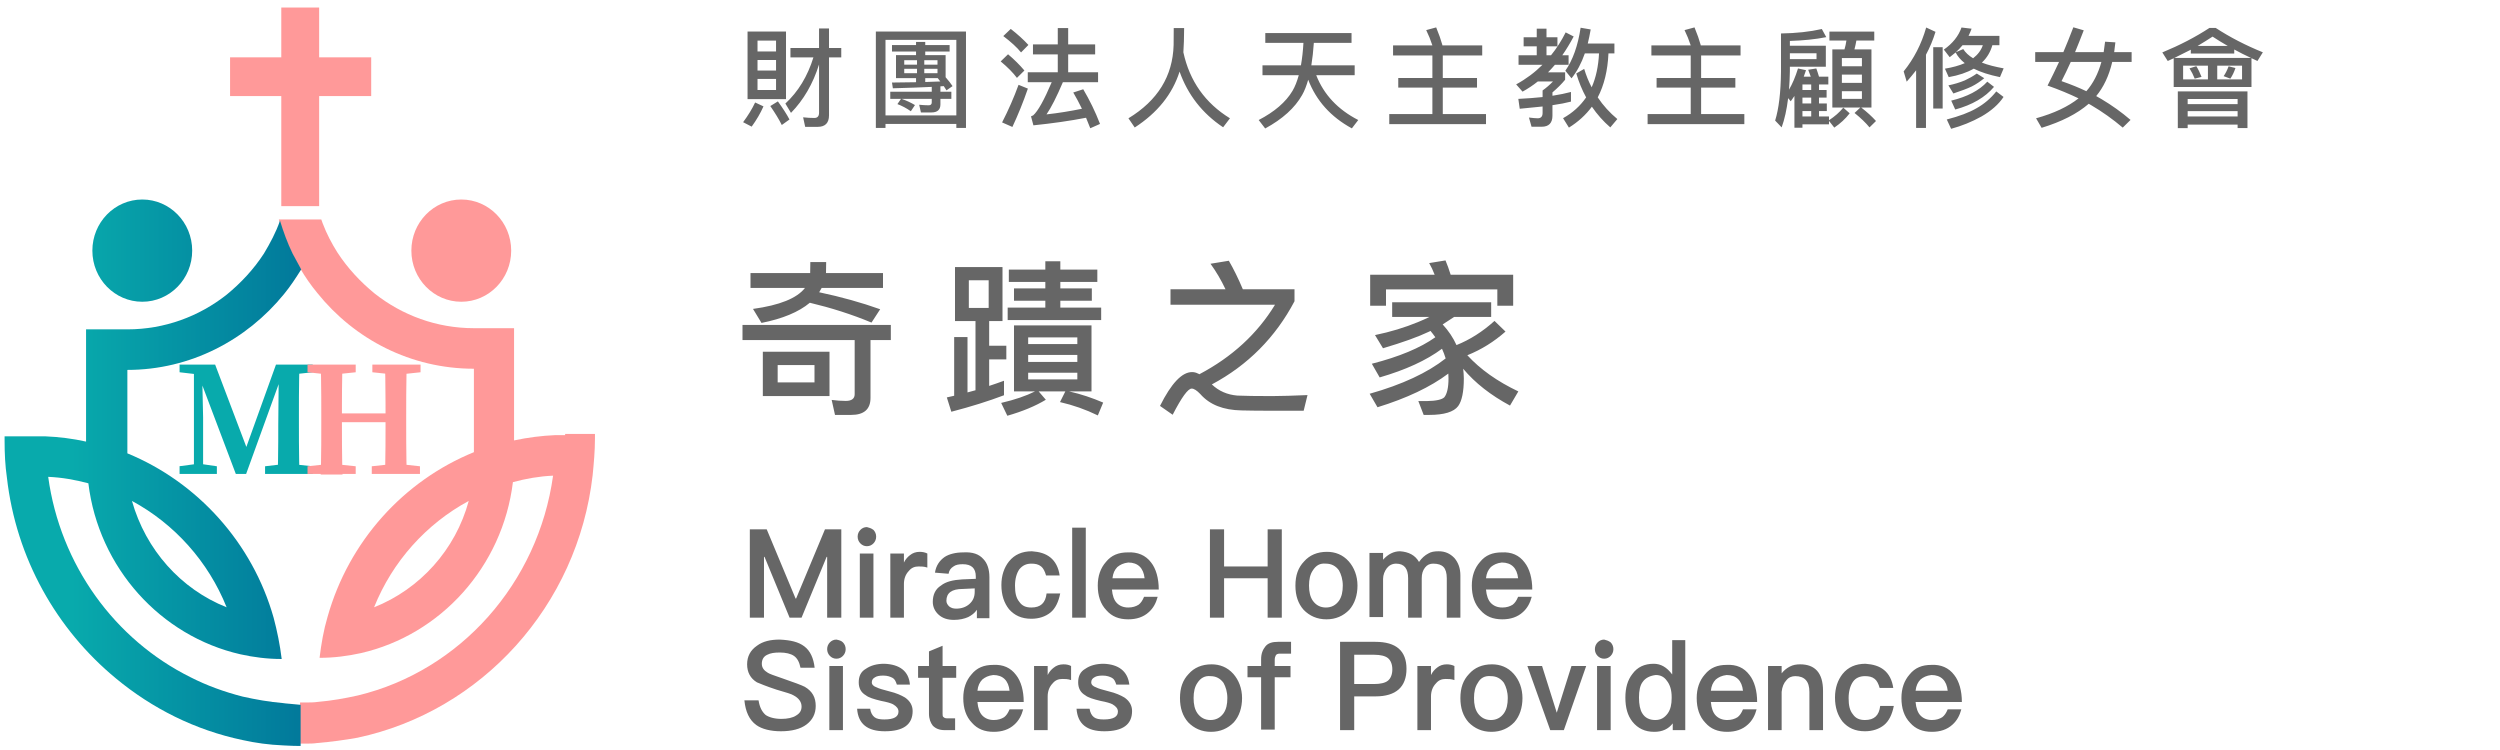
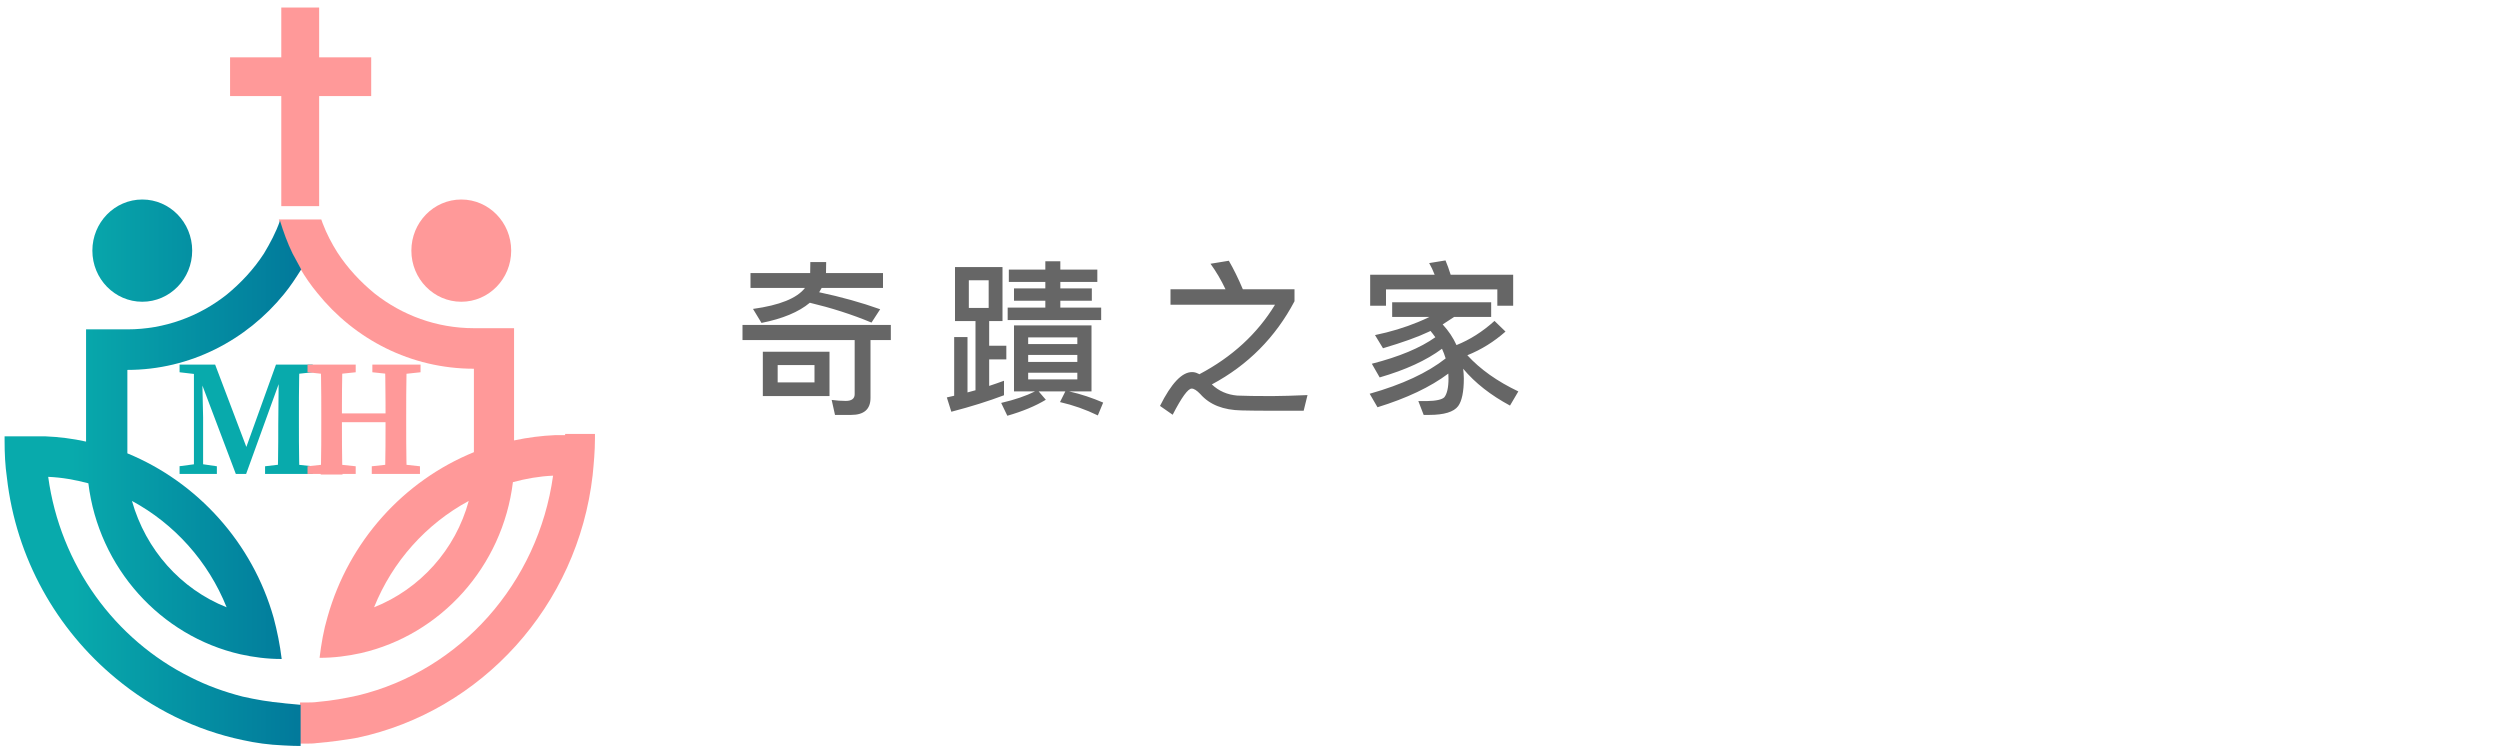
<svg xmlns="http://www.w3.org/2000/svg" version="1.1" width="300px" height="90px" viewBox="0 0 300.0 90.0">
  <defs>
    <clipPath id="i0">
      <path d="M150.381,7.696 L151.252,8.359 C150.667,9.243 149.783,10.023 148.613,10.699 C147.443,11.349 146.221,11.843 144.96,12.181 L144.44,11.063 C145.935,10.673 147.131,10.231 148.015,9.711 C148.925,9.204 149.718,8.528 150.381,7.696 Z M73.011,0.689 L73.011,1.872 L68.487,1.872 C68.422,2.86 68.318,3.757 68.188,4.563 L73.388,4.563 L73.388,5.746 L68.773,5.746 C69.683,8.073 71.36,9.867 73.817,11.128 L73.05,12.129 C70.515,10.751 68.773,8.801 67.811,6.292 C67.603,7.02 67.369,7.631 67.083,8.125 C66.212,9.672 64.73,11.011 62.65,12.142 L61.87,11.128 C63.768,10.14 65.12,8.983 65.926,7.631 C66.225,7.124 66.472,6.5 66.68,5.746 L62.325,5.746 L62.325,4.563 L66.94,4.563 C67.083,3.744 67.187,2.847 67.239,1.872 L62.663,1.872 L62.663,0.689 L73.011,0.689 Z M39.008,0.091 L39.008,2.054 L42.245,2.054 L42.245,3.25 L39.008,3.25 L39.008,5.395 L42.596,5.395 L42.596,6.591 L38.371,6.591 C37.63,8.333 36.98,9.62 36.408,10.452 C37.838,10.296 39.255,10.062 40.659,9.776 C40.321,9.074 39.97,8.424 39.619,7.826 L40.815,7.436 C41.582,8.736 42.258,10.114 42.83,11.596 L41.66,12.116 C41.491,11.674 41.322,11.245 41.153,10.855 C39.216,11.232 37.11,11.531 34.835,11.765 L34.549,10.686 C34.653,10.647 34.744,10.608 34.809,10.569 C35.381,10.062 36.122,8.736 37.032,6.591 L34.159,6.591 L34.159,5.395 L37.76,5.395 L37.76,3.25 L34.783,3.25 L34.783,2.054 L37.76,2.054 L37.76,0.091 L39.008,0.091 Z M180.523,7.696 L180.523,12.09 L179.34,12.09 L179.34,11.674 L173.347,11.674 L173.347,12.103 L172.164,12.103 L172.164,7.696 L180.523,7.696 Z M26.745,0.507 L26.745,12.077 L25.588,12.077 L25.588,11.596 L17.086,11.596 L17.086,12.077 L15.929,12.077 L15.929,0.507 L26.745,0.507 Z M141.97,0.026 L143.088,0.546 C142.789,1.508 142.412,2.431 141.944,3.289 L141.944,12.077 L140.761,12.077 L140.761,5.161 C140.397,5.629 140.02,6.084 139.63,6.526 L139.266,5.291 C140.488,3.783 141.398,2.028 141.97,0.026 Z M159.628,0 L160.876,0.364 C160.512,1.3 160.174,2.171 159.836,2.977 L163.268,2.977 C163.333,2.561 163.385,2.145 163.437,1.729 L164.672,1.807 C164.633,2.21 164.581,2.6 164.529,2.977 L166.622,2.977 L166.622,4.16 L164.295,4.16 C163.905,5.824 163.255,7.189 162.371,8.255 C162.592,8.372 162.8,8.489 163.008,8.619 C164.23,9.347 165.4,10.179 166.492,11.115 L165.556,12.038 C164.36,11.024 163.099,10.127 161.747,9.334 C161.643,9.282 161.552,9.23 161.474,9.178 C160.096,10.374 158.211,11.336 155.819,12.064 L155.156,10.92 C157.314,10.322 159.004,9.516 160.252,8.528 C159.173,8.008 157.938,7.488 156.534,6.994 C157.015,6.058 157.47,5.109 157.912,4.16 L155.052,4.16 L155.052,2.977 L158.432,2.977 C158.848,1.989 159.251,1.001 159.628,0 Z M129.447,0.208 L129.98,1.183 C128.68,1.443 127.224,1.586 125.612,1.638 L125.612,2.21 L129.928,2.21 L129.928,4.732 L125.612,4.732 L125.612,5.317 C125.599,6.097 125.56,6.812 125.508,7.488 C125.911,6.799 126.275,5.954 126.587,4.94 L127.549,5.148 C127.458,5.421 127.367,5.681 127.276,5.928 L128.121,5.928 C128.017,5.629 127.913,5.356 127.809,5.096 L128.784,4.94 C128.888,5.239 129.005,5.564 129.109,5.928 L130.227,5.928 L130.227,6.864 L129.109,6.864 L129.109,7.527 L130.019,7.527 L130.019,8.437 L129.109,8.437 L129.109,9.139 L130.045,9.139 L130.045,10.049 L129.109,10.049 L129.109,10.699 L130.305,10.699 L130.305,11.154 C130.981,10.712 131.553,10.218 132.021,9.646 L132.788,10.322 C132.294,10.972 131.67,11.544 130.942,12.038 L130.305,11.232 L130.305,11.648 L127.12,11.648 L127.12,12.051 L126.158,12.051 L126.158,8.242 C126.002,8.476 125.859,8.684 125.716,8.879 L125.404,8.502 C125.235,9.88 124.975,11.05 124.624,12.012 L123.844,11.193 C124.286,9.776 124.52,7.813 124.546,5.317 L124.546,0.741 C126.379,0.715 128.017,0.533 129.447,0.208 Z M100.501,0.052 L101.71,0.26 C101.606,0.858 101.489,1.417 101.359,1.95 L104.557,1.95 L104.557,3.133 L103.842,3.133 C103.751,5.187 103.322,6.955 102.555,8.411 C103.205,9.386 103.998,10.257 104.908,11.011 L104.063,12.012 C103.205,11.271 102.477,10.439 101.853,9.529 C101.112,10.53 100.189,11.362 99.097,12.038 L98.395,10.907 C99.539,10.27 100.462,9.438 101.164,8.411 C100.67,7.514 100.28,6.552 99.981,5.538 L100.93,4.992 C101.164,5.772 101.463,6.513 101.827,7.202 C102.347,6.032 102.633,4.667 102.711,3.133 L101.008,3.133 C100.592,4.329 100.059,5.317 99.409,6.123 L98.668,5.213 C99.565,3.926 100.176,2.21 100.501,0.052 Z M52.922,0.091 C52.922,1.235 52.883,2.197 52.831,3.003 C53.585,6.461 55.457,9.1 58.421,10.92 L57.602,11.999 C55.106,10.335 53.364,8.099 52.376,5.317 C51.518,8.021 49.724,10.257 46.994,12.025 L46.24,10.92 C49.75,8.788 51.557,5.863 51.661,2.132 C51.661,1.261 51.674,0.585 51.674,0.091 Z M135.739,0.52 L135.739,1.586 L133.594,1.586 C133.529,1.95 133.451,2.314 133.36,2.652 L135.401,2.652 L135.401,9.633 L134.179,9.633 C134.868,10.166 135.453,10.699 135.947,11.245 L135.167,12.012 C134.725,11.466 134.127,10.894 133.373,10.283 L134.062,9.633 L130.708,9.633 L130.708,2.652 L132.164,2.652 C132.268,2.301 132.346,1.95 132.398,1.586 L130.357,1.586 L130.357,0.52 L135.739,0.52 Z M33.054,6.903 L34.172,7.358 C33.613,8.983 32.989,10.517 32.313,11.96 L31.078,11.414 C31.832,9.945 32.495,8.437 33.054,6.903 Z M10.309,0.143 L10.309,2.483 L11.778,2.483 L11.778,3.614 L10.309,3.614 L10.309,10.556 C10.309,11.479 9.854,11.947 8.957,11.947 L7.449,11.947 L7.202,10.803 C7.67,10.855 8.125,10.881 8.554,10.881 C8.918,10.881 9.113,10.673 9.113,10.257 L9.113,4.459 C8.385,6.786 7.254,8.723 5.746,10.27 L5.07,9.152 C6.617,7.722 7.735,5.876 8.437,3.614 L5.681,3.614 L5.681,2.483 L9.113,2.483 L9.113,0.143 L10.309,0.143 Z M96.406,0.169 L96.406,1.196 L97.719,1.196 L97.719,2.288 L96.406,2.288 L96.406,3.354 L96.952,3.354 C97.628,2.522 98.213,1.599 98.707,0.611 L99.669,1.105 C99.24,1.911 98.785,2.665 98.304,3.354 L99.058,3.354 L99.058,4.498 L97.42,4.498 C97.147,4.81 96.874,5.122 96.588,5.408 L98.642,5.408 L98.642,6.292 C98.226,6.799 97.719,7.306 97.121,7.813 L97.121,8.216 C97.966,8.086 98.707,7.93 99.344,7.761 L99.344,8.918 C98.759,9.074 98.018,9.217 97.121,9.347 L97.121,10.608 C97.121,11.492 96.679,11.934 95.821,11.934 L94.612,11.934 L94.3,10.829 C94.742,10.881 95.093,10.92 95.353,10.92 C95.743,10.92 95.938,10.699 95.938,10.283 L95.938,9.503 C95.106,9.594 94.196,9.685 93.195,9.776 L93.026,8.593 C94.092,8.541 95.067,8.463 95.938,8.372 L95.938,7.579 C96.38,7.267 96.796,6.903 97.186,6.5 L95.366,6.5 C94.781,6.968 94.17,7.371 93.533,7.722 L92.766,6.851 C93.962,6.201 95.015,5.408 95.925,4.498 L93.052,4.498 L93.052,3.354 L95.236,3.354 L95.236,2.288 L93.663,2.288 L93.663,1.196 L95.236,1.196 L95.236,0.169 L96.406,0.169 Z M1.443,9.022 L2.444,9.49 C2.08,10.322 1.599,11.128 1.027,11.921 L0,11.388 C0.598,10.582 1.079,9.802 1.443,9.022 Z M4.173,8.892 C4.771,9.724 5.239,10.439 5.564,11.063 L4.641,11.726 C4.303,11.037 3.835,10.283 3.263,9.451 Z M114.168,0.013 C114.493,0.793 114.74,1.508 114.922,2.158 L114.883,2.171 L119.693,2.171 L119.693,3.38 L114.961,3.38 L114.961,6.084 L119.069,6.084 L119.069,7.241 L114.961,7.241 L114.961,10.413 L120.148,10.413 L120.148,11.622 L108.539,11.622 L108.539,10.413 L113.713,10.413 L113.713,7.241 L109.618,7.241 L109.618,6.084 L113.713,6.084 L113.713,3.38 L108.994,3.38 L108.994,2.171 L113.713,2.171 C113.505,1.534 113.258,0.923 112.972,0.338 Z M83.168,0.013 C83.493,0.793 83.74,1.508 83.922,2.158 L83.883,2.171 L88.693,2.171 L88.693,3.38 L83.961,3.38 L83.961,6.084 L88.069,6.084 L88.069,7.241 L83.961,7.241 L83.961,10.413 L89.148,10.413 L89.148,11.622 L77.539,11.622 L77.539,10.413 L82.713,10.413 L82.713,7.241 L78.618,7.241 L78.618,6.084 L82.713,6.084 L82.713,3.38 L77.994,3.38 L77.994,2.171 L82.713,2.171 C82.505,1.534 82.258,0.923 81.972,0.338 Z M128.173,10.049 L127.12,10.049 L127.12,10.699 L128.173,10.699 L128.173,10.049 Z M179.34,10.062 L173.347,10.062 L173.347,10.699 L179.34,10.699 L179.34,10.062 Z M25.588,1.508 L17.086,1.508 L17.086,10.569 L25.588,10.569 L25.588,1.508 Z M21.857,1.755 L21.857,2.132 L24.782,2.132 L24.782,2.912 L21.857,2.912 L21.857,3.341 L24.301,3.341 L24.301,5.993 C24.639,6.383 24.925,6.734 25.133,7.059 L24.405,7.566 C24.301,7.397 24.197,7.228 24.08,7.059 L23.677,7.085 L23.677,7.735 L24.99,7.735 L24.99,8.593 L23.677,8.593 L23.677,9.256 C23.677,9.893 23.313,10.218 22.611,10.218 L21.337,10.218 L21.129,9.295 C21.532,9.334 21.909,9.36 22.273,9.36 C22.507,9.36 22.637,9.243 22.637,9.022 L22.637,8.593 L19.023,8.593 C19.621,8.801 20.154,9.048 20.622,9.334 L20.128,10.075 C19.608,9.711 19.075,9.425 18.516,9.217 L18.945,8.593 L17.658,8.593 L17.658,7.735 L22.637,7.735 L22.637,7.15 C21.402,7.215 19.842,7.267 17.97,7.319 L17.866,6.63 L20.752,6.591 L20.752,6.097 L18.347,6.097 L18.347,3.341 L20.752,3.341 L20.752,2.912 L17.866,2.912 L17.866,2.132 L20.752,2.132 L20.752,1.755 L21.857,1.755 Z M149.302,6.526 L150.108,7.15 C149.055,8.398 147.508,9.308 145.454,9.867 L144.973,8.801 C146.897,8.333 148.34,7.579 149.302,6.526 Z M143.946,2.392 L143.946,9.75 L142.815,9.75 L142.815,2.392 L143.946,2.392 Z M179.34,8.606 L173.347,8.606 L173.347,9.217 L179.34,9.217 L179.34,8.606 Z M128.173,8.437 L127.12,8.437 L127.12,9.139 L128.173,9.139 L128.173,8.437 Z M5.148,0.507 L5.148,8.619 L0.533,8.619 L0.533,0.507 L5.148,0.507 Z M134.257,7.67 L131.852,7.67 L131.852,8.593 L134.257,8.593 L134.257,7.67 Z M148.041,5.551 L148.938,6.11 C148.444,6.513 147.937,6.851 147.417,7.111 C146.897,7.358 146.169,7.631 145.233,7.943 L144.635,6.968 C145.337,6.825 145.987,6.63 146.611,6.37 C147.118,6.136 147.599,5.863 148.041,5.551 Z M162.995,4.16 L159.316,4.16 C158.939,4.992 158.575,5.759 158.211,6.461 C159.329,6.851 160.317,7.254 161.188,7.67 C162.007,6.734 162.605,5.564 162.995,4.16 Z M3.952,6.201 L1.729,6.201 L1.729,7.527 L3.952,7.527 L3.952,6.201 Z M128.173,6.864 L127.12,6.864 L127.12,7.527 L128.173,7.527 L128.173,6.864 Z M176.714,0.078 C178.404,1.183 180.289,2.158 182.369,3.003 L181.719,4.043 C181.472,3.926 181.238,3.809 181.004,3.705 L181.004,7.163 L171.67,7.163 L171.67,3.718 C171.436,3.822 171.189,3.926 170.955,4.043 L170.305,3.016 C172.385,2.158 174.27,1.183 175.96,0.078 Z M134.257,5.681 L131.852,5.681 L131.852,6.669 L134.257,6.669 L134.257,5.681 Z M23.352,6.097 L21.857,6.097 L21.857,6.565 C22.52,6.539 23.118,6.526 23.664,6.5 C23.56,6.37 23.456,6.227 23.352,6.097 Z M175.778,4.602 L172.801,4.602 L172.801,6.253 L175.778,6.253 L175.778,4.602 Z M179.873,4.602 L176.896,4.602 L176.896,6.253 L179.873,6.253 L179.873,4.602 Z M178.261,4.68 L179.08,4.888 C178.924,5.369 178.716,5.798 178.469,6.162 L177.663,5.863 C177.884,5.551 178.079,5.161 178.261,4.68 Z M174.387,4.667 C174.621,5.044 174.829,5.473 175.011,5.954 L174.192,6.162 C174.023,5.733 173.815,5.317 173.568,4.927 Z M31.793,3.237 C32.56,3.887 33.21,4.537 33.756,5.187 L32.859,6.071 C32.404,5.46 31.754,4.797 30.909,4.095 Z M146.208,0.026 L147.417,0.169 C147.313,0.468 147.183,0.754 147.053,1.027 L150.758,1.027 L150.758,2.145 L149.913,2.145 C149.679,2.964 149.263,3.666 148.652,4.238 C149.38,4.524 150.251,4.745 151.265,4.927 L150.823,5.98 C149.549,5.72 148.496,5.382 147.677,4.966 C146.858,5.434 145.857,5.772 144.674,5.98 L144.219,4.966 C145.155,4.81 145.948,4.589 146.598,4.303 C146.104,3.913 145.74,3.484 145.506,3.016 C145.272,3.211 145.025,3.406 144.791,3.588 L144.089,2.678 C145.129,1.95 145.844,1.066 146.208,0.026 Z M20.869,4.979 L19.335,4.979 L19.335,5.512 L20.869,5.512 L20.869,4.979 Z M23.326,4.979 L21.74,4.979 L21.74,5.512 L23.326,5.512 L23.326,4.979 Z M3.952,3.926 L1.729,3.926 L1.729,5.187 L3.952,5.187 L3.952,3.926 Z M134.257,3.692 L131.852,3.692 L131.852,4.68 L134.257,4.68 L134.257,3.692 Z M23.326,3.952 L21.74,3.952 L21.74,4.485 L23.326,4.485 L23.326,3.952 Z M20.869,3.952 L19.335,3.952 L19.335,4.485 L20.869,4.485 L20.869,3.952 Z M128.81,3.12 L125.612,3.12 L125.612,3.822 L128.81,3.822 L128.81,3.12 Z M148.769,2.145 L146.338,2.145 C146.091,2.444 145.818,2.73 145.532,2.99 L146.416,2.613 C146.676,3.029 147.079,3.406 147.599,3.718 C148.171,3.276 148.561,2.756 148.769,2.145 Z M178.937,2.665 L178.937,3.146 L173.724,3.146 L173.724,2.691 C173.1,3.016 172.437,3.341 171.748,3.679 L180.952,3.679 C180.224,3.341 179.548,3.003 178.937,2.665 Z M32.118,0.195 C32.95,0.845 33.652,1.482 34.237,2.119 L33.353,3.016 C32.859,2.405 32.144,1.755 31.221,1.053 Z M3.952,1.599 L1.729,1.599 L1.729,2.899 L3.952,2.899 L3.952,1.599 Z M176.337,1.118 C175.778,1.482 175.18,1.859 174.543,2.236 L178.157,2.236 C177.481,1.846 176.883,1.482 176.337,1.118 Z" />
    </clipPath>
    <clipPath id="i1">
      <path d="M41.88,7.8 L41.88,15.72 L39.2,15.72 C40.62,16.04 41.98,16.5 43.28,17.06 L42.64,18.6 C41.2,17.9 39.68,17.36 38.1,17 L38.74,15.72 L35.54,15.72 L36.4,16.72 C35.14,17.48 33.6,18.12 31.78,18.64 L31.04,17.1 C32.68,16.72 34.02,16.26 35.1,15.72 L32.58,15.72 L32.58,7.8 L41.88,7.8 Z M17.8,7.74 L17.8,9.56 L15.36,9.56 L15.36,16.5 C15.36,17.86 14.58,18.54 13.04,18.54 L11.1,18.54 L10.7,16.74 C11.3,16.82 11.86,16.86 12.4,16.86 C13.1,16.86 13.46,16.58 13.46,16.06 L13.46,9.56 L0,9.56 L0,7.74 L17.8,7.74 Z M89.84,5.02 L89.84,6.78 L85.4,6.78 C84.92,7.1 84.46,7.4 84.02,7.68 C84.72,8.44 85.28,9.28 85.68,10.16 C87.28,9.52 88.8,8.56 90.24,7.26 L91.56,8.54 C90.2,9.74 88.68,10.7 86.98,11.38 C88.54,13.08 90.58,14.52 93.1,15.72 L92.1,17.42 C89.8,16.18 87.92,14.72 86.48,13 C86.52,13.38 86.56,13.76 86.56,14.16 C86.56,15.78 86.32,16.88 85.88,17.48 C85.36,18.18 84.2,18.54 82.38,18.54 L81.74,18.54 L81.1,16.88 L82.12,16.88 C83.24,16.86 83.94,16.7 84.22,16.42 C84.54,16.02 84.72,15.28 84.72,14.16 C84.72,13.96 84.7,13.76 84.7,13.58 C82.54,15.2 79.7,16.54 76.2,17.62 L75.26,16 C79.16,14.9 82.2,13.48 84.38,11.76 C84.26,11.36 84.1,10.96 83.94,10.6 C82.06,12 79.56,13.14 76.46,14.04 L75.52,12.4 C78.8,11.56 81.34,10.5 83.14,9.22 C82.94,8.94 82.76,8.7 82.56,8.46 C82.48,8.5 82.42,8.52 82.36,8.56 C81.06,9.18 79.22,9.84 76.86,10.54 L75.9,8.96 C77.74,8.58 79.46,8.06 81.06,7.4 C81.54,7.2 82,7 82.44,6.78 L77.96,6.78 L77.96,5.02 L89.84,5.02 Z M58.36,0.04 C58.94,1.04 59.5,2.18 60.04,3.46 L66.24,3.46 L66.24,4.9 C63.96,9.22 60.66,12.56 56.32,14.88 C57.16,15.68 58.18,16.12 59.38,16.22 C60.32,16.26 61.66,16.28 63.4,16.28 L63.652,16.279 C64.687,16.274 66.065,16.234 67.8,16.16 L67.34,18.04 L63.351,18.04 C61.752,18.037 60.589,18.019 59.88,18 C57.7,17.96 56.06,17.32 54.94,16.04 C54.52,15.6 54.18,15.38 53.9,15.38 C53.46,15.38 52.7,16.42 51.62,18.52 L50.1,17.46 C51.46,14.74 52.74,13.4 53.94,13.4 C54.2,13.4 54.44,13.46 54.66,13.58 C54.72,13.6 54.78,13.62 54.82,13.66 C58.76,11.58 61.78,8.8 63.9,5.32 L51.36,5.32 L51.36,3.46 L57.96,3.46 C57.44,2.36 56.84,1.34 56.16,0.4 Z M31.2,0.8 L31.2,7.28 L29.6,7.28 L29.6,10.24 L31.66,10.24 L31.66,11.88 L29.6,11.88 L29.6,15.06 C30.22,14.86 30.82,14.64 31.38,14.44 L31.38,16.18 C29.54,16.88 27.44,17.54 25.06,18.16 L24.52,16.44 C24.82,16.36 25.12,16.3 25.4,16.24 L25.4,9.2 L27,9.2 L27,15.84 L27.96,15.58 L27.96,7.28 L25.5,7.28 L25.5,0.8 L31.2,0.8 Z M10.44,10.96 L10.44,16.28 L2.44,16.28 L2.44,10.96 L10.44,10.96 Z M8.64,12.56 L4.22,12.56 L4.22,14.64 L8.64,14.64 L8.64,12.56 Z M40.18,13.48 L34.28,13.48 L34.28,14.28 L40.18,14.28 L40.18,13.48 Z M40.18,11.34 L34.28,11.34 L34.28,12.18 L40.18,12.18 L40.18,11.34 Z M40.18,9.24 L34.28,9.24 L34.28,10.04 L40.18,10.04 L40.18,9.24 Z M10.04,0.2 C10.04,0.78 10.02,1.22 10.02,1.52 L16.86,1.52 L16.86,3.3 L9.5,3.3 C9.4,3.48 9.3,3.66 9.2,3.82 C11.84,4.38 14.28,5.06 16.52,5.86 L15.48,7.46 C13.08,6.46 10.6,5.68 8.08,5.08 C6.74,6.2 4.8,7 2.28,7.5 L1.26,5.82 C4.46,5.38 6.54,4.54 7.5,3.3 L0.96,3.3 L0.96,1.52 L8.12,1.52 C8.12,1.14 8.14,0.7 8.14,0.2 Z M38.14,0.1 L38.14,1.1 L42.58,1.1 L42.58,2.58 L38.14,2.58 L38.14,3.36 L41.92,3.36 L41.92,4.84 L38.14,4.84 L38.14,5.66 L43.04,5.66 L43.04,7.16 L31.82,7.16 L31.82,5.66 L36.34,5.66 L36.34,4.84 L32.58,4.84 L32.58,3.36 L36.34,3.36 L36.34,2.58 L31.96,2.58 L31.96,1.1 L36.34,1.1 L36.34,0.1 L38.14,0.1 Z M29.54,2.38 L27.16,2.38 L27.16,5.7 L29.54,5.7 L29.54,2.38 Z M84.36,0 C84.58,0.52 84.78,1.08 84.98,1.72 L92.48,1.72 L92.48,5.44 L90.58,5.44 L90.58,3.48 L77.22,3.48 L77.22,5.44 L75.32,5.44 L75.32,1.72 L83.06,1.72 C82.86,1.2 82.64,0.74 82.4,0.32 Z" />
    </clipPath>
    <clipPath id="i2">
      <path d="M89.71,16.47 C90.69,16.47 91.605,16.807 92.324,17.617 C92.977,18.36 93.369,19.372 93.369,20.52 C93.369,21.667 93.042,22.68 92.389,23.422 C91.67,24.165 90.755,24.57 89.645,24.57 C88.534,24.57 87.619,24.165 86.9,23.422 C86.247,22.68 85.92,21.735 85.92,20.52 C85.92,19.305 86.247,18.36 86.966,17.617 C87.619,16.875 88.534,16.47 89.71,16.47 Z M145.182,17.752 C145.771,18.495 146.097,19.642 146.097,20.992 L140.543,20.992 C140.609,21.735 140.805,22.275 141.131,22.612 C141.458,22.95 141.916,23.152 142.504,23.152 C143.026,23.152 143.418,23.017 143.745,22.815 C144.006,22.612 144.202,22.342 144.398,21.87 L146.032,21.87 C145.836,22.612 145.509,23.22 144.986,23.692 C144.333,24.3 143.484,24.57 142.504,24.57 C141.393,24.57 140.543,24.232 139.89,23.49 C139.171,22.747 138.845,21.735 138.845,20.52 C138.845,19.372 139.171,18.427 139.825,17.685 C140.478,16.875 141.327,16.537 142.438,16.537 C143.549,16.47 144.529,16.875 145.182,17.752 Z M120.615,17.752 C121.203,18.495 121.53,19.642 121.53,20.992 L115.976,20.992 C116.041,21.735 116.237,22.275 116.564,22.612 C116.891,22.95 117.348,23.152 117.936,23.152 C118.459,23.152 118.851,23.017 119.178,22.815 C119.439,22.612 119.635,22.342 119.831,21.87 L121.465,21.87 C121.269,22.612 120.942,23.22 120.419,23.692 C119.766,24.3 118.916,24.57 117.936,24.57 C116.825,24.57 115.976,24.232 115.323,23.49 C114.604,22.747 114.277,21.735 114.277,20.52 C114.277,19.372 114.604,18.427 115.257,17.685 C115.911,16.875 116.76,16.537 117.871,16.537 C119.047,16.47 119.962,16.875 120.615,17.752 Z M112.905,13.567 L112.905,24.367 L111.402,24.367 L111.402,23.557 C110.88,24.232 110.161,24.57 109.181,24.57 C108.07,24.57 107.221,24.165 106.567,23.355 C105.979,22.612 105.718,21.667 105.718,20.452 C105.718,19.305 105.979,18.36 106.567,17.617 C107.155,16.807 108.005,16.402 109.116,16.402 C109.965,16.402 110.684,16.807 111.337,17.685 L111.337,13.567 L112.905,13.567 Z M56.061,16.47 C57.041,16.47 57.955,16.807 58.674,17.617 C59.327,18.36 59.72,19.372 59.72,20.52 C59.72,21.667 59.393,22.68 58.739,23.422 C58.021,24.165 57.106,24.57 55.995,24.57 C54.884,24.57 53.97,24.165 53.251,23.422 C52.598,22.68 52.271,21.735 52.271,20.52 C52.271,19.305 52.598,18.36 53.316,17.617 C53.97,16.875 54.884,16.47 56.061,16.47 Z M32.604,17.752 C33.192,18.495 33.519,19.642 33.519,20.992 L27.965,20.992 C28.03,21.735 28.226,22.275 28.553,22.612 C28.88,22.95 29.337,23.152 29.925,23.152 C30.448,23.152 30.84,23.017 31.167,22.815 C31.428,22.612 31.624,22.342 31.82,21.87 L33.453,21.87 C33.257,22.612 32.931,23.22 32.408,23.692 C31.755,24.3 30.905,24.57 29.925,24.57 C28.814,24.57 27.965,24.232 27.312,23.49 C26.593,22.747 26.266,21.735 26.266,20.52 C26.266,19.372 26.593,18.427 27.246,17.685 C27.9,16.875 28.749,16.537 29.86,16.537 C31.036,16.47 31.951,16.875 32.604,17.752 Z M134.532,16.402 C135.447,16.47 136.166,16.672 136.754,17.145 C137.342,17.617 137.734,18.36 137.865,19.305 L136.231,19.305 C136.1,18.832 135.904,18.427 135.643,18.225 C135.316,17.955 134.924,17.887 134.467,17.887 C133.879,17.887 133.356,18.09 133.029,18.562 C132.703,19.035 132.507,19.71 132.507,20.52 C132.507,21.397 132.637,22.005 133.029,22.477 C133.356,22.95 133.814,23.152 134.467,23.152 C135.578,23.152 136.166,22.612 136.296,21.465 L137.93,21.465 C137.734,22.477 137.342,23.287 136.754,23.76 C136.166,24.232 135.382,24.502 134.467,24.502 C133.291,24.502 132.441,24.097 131.788,23.355 C131.2,22.612 130.873,21.667 130.873,20.452 C130.873,19.305 131.2,18.36 131.788,17.617 C132.441,16.807 133.356,16.402 134.532,16.402 Z M4.247,13.5 C5.554,13.567 6.469,13.77 7.187,14.31 C7.906,14.85 8.298,15.727 8.429,16.875 L6.73,16.875 C6.599,16.2 6.338,15.727 5.946,15.457 C5.554,15.187 4.966,15.052 4.247,15.052 C3.594,15.052 3.136,15.12 2.744,15.322 C2.287,15.525 2.091,15.93 2.091,16.402 C2.091,16.875 2.352,17.212 2.81,17.482 C3.006,17.617 3.594,17.82 4.574,18.157 C5.946,18.63 6.861,18.967 7.253,19.17 C8.167,19.71 8.559,20.452 8.559,21.465 C8.559,22.41 8.167,23.152 7.449,23.692 C6.73,24.232 5.684,24.502 4.378,24.502 C3.136,24.502 2.091,24.232 1.437,23.76 C0.588,23.152 0.131,22.14 0,20.79 L1.699,20.79 C1.829,21.6 2.091,22.14 2.548,22.545 C2.94,22.815 3.594,23.017 4.443,23.017 C5.162,23.017 5.815,22.882 6.207,22.612 C6.665,22.342 6.861,22.005 6.861,21.532 C6.861,20.992 6.534,20.52 5.88,20.182 C5.684,20.047 5.031,19.845 3.855,19.507 C2.614,19.102 1.829,18.765 1.503,18.63 C0.719,18.157 0.327,17.415 0.327,16.47 C0.327,15.525 0.719,14.782 1.503,14.242 C2.222,13.702 3.136,13.5 4.247,13.5 Z M16.792,16.402 C18.622,16.47 19.732,17.28 19.863,18.9 L18.295,18.9 C18.164,18.495 18.033,18.225 17.772,18.09 C17.511,17.955 17.184,17.82 16.661,17.82 C16.204,17.82 15.877,17.887 15.681,18.022 C15.42,18.157 15.289,18.36 15.289,18.63 C15.289,18.9 15.485,19.102 15.877,19.237 C16.139,19.372 16.596,19.507 17.38,19.71 C18.229,19.912 18.818,20.182 19.275,20.452 C19.863,20.857 20.19,21.397 20.19,22.072 C20.19,23.692 19.079,24.502 16.857,24.502 C14.767,24.502 13.656,23.625 13.525,21.802 L15.093,21.802 C15.159,22.275 15.355,22.612 15.616,22.815 C15.877,23.017 16.269,23.085 16.792,23.085 C17.968,23.085 18.491,22.747 18.491,22.14 C18.491,21.802 18.295,21.532 17.837,21.262 C17.576,21.127 17.119,20.992 16.4,20.857 C15.551,20.655 14.897,20.452 14.571,20.182 C13.982,19.845 13.721,19.305 13.721,18.63 C13.721,17.887 13.982,17.347 14.571,17.01 C15.159,16.605 15.877,16.402 16.792,16.402 Z M43.124,16.402 C44.888,16.47 45.998,17.28 46.194,18.9 L44.626,18.9 C44.496,18.495 44.365,18.225 44.104,18.09 C43.842,17.955 43.516,17.82 42.993,17.82 C42.535,17.82 42.209,17.887 42.013,18.022 C41.751,18.157 41.621,18.36 41.621,18.63 C41.621,18.9 41.817,19.102 42.209,19.237 C42.47,19.372 42.927,19.507 43.712,19.71 C44.561,19.912 45.149,20.182 45.606,20.452 C46.194,20.857 46.521,21.397 46.521,22.072 C46.521,23.692 45.41,24.502 43.189,24.502 C41.098,24.502 39.987,23.625 39.857,21.802 L41.425,21.802 C41.49,22.275 41.686,22.612 41.947,22.815 C42.209,23.017 42.601,23.085 43.124,23.085 C44.3,23.085 44.822,22.747 44.822,22.14 C44.822,21.802 44.626,21.532 44.169,21.262 C43.908,21.127 43.45,20.992 42.731,20.857 C41.882,20.655 41.229,20.452 40.902,20.182 C40.314,19.845 40.053,19.305 40.053,18.63 C40.053,17.887 40.314,17.347 40.902,17.01 C41.49,16.605 42.209,16.402 43.124,16.402 Z M126.692,16.47 C128.456,16.47 129.436,17.482 129.436,19.642 L129.436,24.367 L127.802,24.367 L127.802,19.777 C127.802,18.495 127.214,17.887 126.104,17.887 C125.712,17.887 125.32,18.022 125.058,18.36 C124.731,18.697 124.535,19.17 124.47,19.777 L124.47,24.367 L122.837,24.367 L122.837,16.672 L124.47,16.672 L124.47,17.55 C124.731,17.212 125.058,16.942 125.45,16.74 C125.842,16.537 126.234,16.47 126.692,16.47 Z M11.826,16.672 L11.826,24.367 L10.193,24.367 L10.193,16.672 L11.826,16.672 Z M103.954,16.672 L103.954,24.367 L102.32,24.367 L102.32,16.672 L103.954,16.672 Z M95.721,16.672 L97.485,22.275 L99.249,16.672 L101.014,16.672 L98.335,24.367 L96.701,24.367 L93.957,16.672 L95.721,16.672 Z M84.287,16.47 C84.614,16.47 84.94,16.537 85.202,16.672 L85.202,18.36 C84.81,18.225 84.483,18.225 84.156,18.225 C83.699,18.225 83.307,18.36 82.98,18.765 C82.588,19.17 82.392,19.71 82.392,20.317 L82.392,24.367 L80.759,24.367 L80.759,16.672 L82.392,16.672 L82.392,17.752 C82.588,17.347 82.849,17.077 83.111,16.875 C83.437,16.605 83.829,16.47 84.287,16.47 Z M75.727,13.77 C78.21,13.77 79.452,14.85 79.452,17.01 C79.452,19.17 78.21,20.317 75.727,20.317 L73.179,20.317 L73.179,24.367 L71.48,24.367 L71.48,13.77 L75.727,13.77 Z M38.288,16.47 C38.68,16.47 38.942,16.537 39.203,16.672 L39.203,18.36 C38.811,18.225 38.484,18.225 38.158,18.225 C37.7,18.225 37.308,18.36 36.982,18.765 C36.59,19.17 36.394,19.71 36.394,20.317 L36.394,24.367 L34.76,24.367 L34.76,16.672 L36.394,16.672 L36.394,17.752 C36.59,17.347 36.851,17.077 37.112,16.875 C37.439,16.605 37.831,16.47 38.288,16.47 Z M23.783,14.242 L23.783,16.672 L25.417,16.672 L25.417,18.09 L23.783,18.09 L23.783,22.41 C23.783,22.612 23.783,22.747 23.914,22.815 C23.979,22.882 24.11,22.95 24.306,22.95 L25.286,22.95 L25.286,24.367 L24.045,24.367 C23.391,24.367 22.934,24.165 22.607,23.827 C22.346,23.49 22.15,23.017 22.15,22.41 L22.15,18.09 L20.843,18.09 L20.843,16.672 L22.15,16.672 L22.15,14.917 L23.783,14.242 Z M65.6,13.77 L65.6,15.187 L64.228,15.187 C64.032,15.187 63.836,15.255 63.771,15.39 C63.705,15.525 63.64,15.66 63.64,15.93 L63.64,16.672 L65.535,16.672 L65.535,18.022 L63.64,18.022 L63.64,24.3 L62.006,24.3 L62.006,18.022 L60.373,18.022 L60.373,16.672 L62.006,16.672 L62.006,15.862 C62.006,15.187 62.202,14.715 62.529,14.31 C62.856,13.905 63.378,13.77 64.032,13.77 L65.6,13.77 Z M109.377,17.752 C108.724,17.82 108.135,18.09 107.809,18.562 C107.482,18.967 107.351,19.642 107.351,20.452 C107.351,21.262 107.482,21.937 107.743,22.342 C108.07,22.882 108.593,23.152 109.312,23.152 C109.965,23.152 110.422,22.882 110.814,22.342 C111.141,21.87 111.272,21.262 111.272,20.52 L111.272,20.385 C111.272,19.575 111.076,18.9 110.684,18.427 C110.357,17.955 109.9,17.752 109.377,17.752 Z M88.011,18.697 C87.684,19.17 87.554,19.777 87.554,20.52 C87.554,21.262 87.684,21.87 88.011,22.342 C88.403,22.882 88.926,23.152 89.579,23.152 C90.233,23.152 90.755,22.882 91.147,22.342 C91.474,21.87 91.605,21.262 91.605,20.52 C91.605,19.777 91.409,19.17 91.147,18.697 C90.755,18.157 90.233,17.887 89.579,17.887 C88.861,17.82 88.338,18.09 88.011,18.697 Z M54.362,18.697 C54.035,19.17 53.904,19.777 53.904,20.52 C53.904,21.262 54.035,21.87 54.362,22.342 C54.754,22.882 55.276,23.152 55.93,23.152 C56.583,23.152 57.106,22.882 57.498,22.342 C57.825,21.87 57.955,21.262 57.955,20.52 C57.955,19.777 57.759,19.17 57.498,18.697 C57.106,18.157 56.583,17.887 55.93,17.887 C55.276,17.82 54.754,18.09 54.362,18.697 Z M29.86,17.752 C29.272,17.82 28.88,18.022 28.553,18.292 C28.226,18.63 28.03,19.035 27.965,19.642 L31.82,19.642 C31.689,18.427 31.036,17.752 29.86,17.752 Z M117.871,17.752 C117.283,17.82 116.891,18.022 116.564,18.292 C116.237,18.63 116.041,19.035 115.976,19.642 L119.831,19.642 C119.7,18.427 119.047,17.752 117.871,17.752 Z M142.438,17.752 C141.85,17.82 141.458,18.022 141.131,18.292 C140.805,18.63 140.609,19.035 140.543,19.642 L144.398,19.642 C144.268,18.427 143.614,17.752 142.438,17.752 Z M75.597,15.322 L73.179,15.322 L73.179,18.832 L75.597,18.832 C76.316,18.832 76.904,18.697 77.23,18.427 C77.557,18.157 77.753,17.685 77.753,17.077 C77.753,16.47 77.557,15.997 77.23,15.727 C76.904,15.457 76.316,15.322 75.597,15.322 Z M11.042,13.5 C11.369,13.567 11.63,13.635 11.826,13.837 C12.022,14.04 12.153,14.31 12.153,14.647 C12.153,14.985 12.022,15.255 11.826,15.457 C11.63,15.66 11.369,15.795 11.042,15.795 C10.716,15.795 10.454,15.66 10.258,15.457 C10.062,15.255 9.931,14.985 9.931,14.647 C9.931,14.31 10.062,14.04 10.258,13.837 C10.454,13.635 10.716,13.5 11.042,13.5 Z M103.17,13.5 C103.431,13.567 103.692,13.635 103.954,13.837 C104.15,14.04 104.28,14.31 104.28,14.647 C104.28,14.985 104.15,15.255 103.954,15.457 C103.758,15.66 103.496,15.795 103.17,15.795 C102.843,15.795 102.582,15.66 102.386,15.457 C102.19,15.255 102.059,14.985 102.059,14.647 C102.059,14.31 102.19,14.04 102.386,13.837 C102.582,13.635 102.843,13.5 103.17,13.5 Z M28.684,3.847 C29.141,4.32 29.402,5.062 29.402,6.007 L29.402,10.935 L27.9,10.935 L27.9,9.922 C27.638,10.327 27.246,10.597 26.854,10.8 C26.397,11.002 25.809,11.137 25.155,11.137 C24.371,11.137 23.783,10.935 23.326,10.53 C22.869,10.125 22.607,9.585 22.607,8.977 C22.607,8.1 22.934,7.425 23.587,7.02 C24.175,6.547 25.025,6.345 26.135,6.277 L27.769,6.21 L27.769,5.94 C27.769,4.927 27.246,4.455 26.201,4.455 C25.743,4.455 25.351,4.522 25.09,4.725 C24.763,4.927 24.567,5.197 24.502,5.602 L22.869,5.467 C22.999,4.59 23.457,3.982 24.045,3.577 C24.567,3.24 25.351,3.037 26.266,3.037 C27.377,2.97 28.161,3.24 28.684,3.847 Z M48.808,4.252 C49.396,4.995 49.723,6.142 49.723,7.492 L44.104,7.492 C44.169,8.235 44.365,8.775 44.692,9.112 C45.018,9.45 45.476,9.652 46.064,9.652 C46.586,9.652 46.978,9.517 47.305,9.315 C47.567,9.112 47.763,8.842 47.959,8.37 L49.592,8.37 C49.396,9.112 49.069,9.72 48.547,10.192 C47.893,10.8 47.044,11.07 46.064,11.07 C44.953,11.07 44.104,10.732 43.45,9.99 C42.731,9.247 42.405,8.235 42.405,7.02 C42.405,5.872 42.731,4.927 43.385,4.185 C44.038,3.375 44.888,3.037 45.998,3.037 C47.175,2.97 48.155,3.375 48.808,4.252 Z M69.912,2.97 C70.892,2.97 71.807,3.307 72.526,4.117 C73.179,4.86 73.571,5.872 73.571,7.02 C73.571,8.167 73.245,9.18 72.591,9.922 C71.873,10.665 70.958,11.07 69.847,11.07 C68.736,11.07 67.822,10.665 67.103,9.922 C66.449,9.18 66.123,8.235 66.123,7.02 C66.123,5.805 66.449,4.86 67.168,4.117 C67.822,3.375 68.736,2.97 69.912,2.97 Z M93.63,4.252 C94.218,4.995 94.545,6.142 94.545,7.492 L88.991,7.492 C89.057,8.235 89.253,8.775 89.579,9.112 C89.906,9.45 90.363,9.652 90.951,9.652 C91.474,9.652 91.866,9.517 92.193,9.315 C92.454,9.112 92.65,8.842 92.846,8.37 L94.48,8.37 C94.284,9.112 93.957,9.72 93.434,10.192 C92.781,10.8 91.931,11.07 90.951,11.07 C89.841,11.07 88.991,10.732 88.338,9.99 C87.619,9.247 87.292,8.235 87.292,7.02 C87.292,5.872 87.619,4.927 88.273,4.185 C88.926,3.375 89.775,3.037 90.886,3.037 C92.062,2.97 92.977,3.375 93.63,4.252 Z M34.499,2.902 C35.414,2.97 36.132,3.172 36.72,3.645 C37.308,4.117 37.7,4.86 37.831,5.805 L36.198,5.805 C36.067,5.332 35.871,4.927 35.61,4.725 C35.283,4.455 34.891,4.387 34.433,4.387 C33.845,4.387 33.388,4.59 32.996,5.062 C32.669,5.535 32.473,6.21 32.473,7.02 C32.473,7.897 32.604,8.505 32.996,8.977 C33.323,9.45 33.78,9.652 34.433,9.652 C35.544,9.652 36.132,9.112 36.263,7.965 L37.896,7.965 C37.7,8.977 37.308,9.787 36.72,10.26 C36.132,10.732 35.348,11.002 34.433,11.002 C33.257,11.002 32.408,10.597 31.755,9.855 C31.167,9.112 30.84,8.167 30.84,6.952 C30.84,5.805 31.167,4.86 31.755,4.117 C32.408,3.307 33.323,2.902 34.499,2.902 Z M83.307,2.902 C84.091,2.902 84.679,3.172 85.202,3.712 C85.659,4.252 85.92,4.927 85.92,5.805 L85.92,10.867 L84.287,10.867 L84.287,6.142 C84.287,5.535 84.156,5.062 83.895,4.792 C83.633,4.522 83.241,4.387 82.653,4.387 C82.261,4.387 81.935,4.522 81.673,4.86 C81.412,5.197 81.281,5.602 81.281,6.142 L81.281,10.867 L79.648,10.867 L79.648,6.142 C79.648,4.995 79.19,4.387 78.21,4.387 C77.753,4.387 77.361,4.59 77.1,4.927 C76.838,5.265 76.642,5.737 76.642,6.21 L76.642,10.8 L75.009,10.8 L75.009,3.105 L76.642,3.105 L76.642,3.915 C77.23,3.24 77.949,2.902 78.668,2.902 C79.713,2.97 80.497,3.375 80.955,4.185 C81.281,3.712 81.673,3.375 82.065,3.172 C82.392,2.97 82.784,2.902 83.307,2.902 Z M57.563,0.27 L57.563,4.725 L62.79,4.725 L62.79,0.27 L64.489,0.27 L64.489,10.867 L62.79,10.867 L62.79,6.142 L57.563,6.142 L57.563,10.867 L55.865,10.867 L55.865,0.27 L57.563,0.27 Z M2.679,0.27 L6.142,8.572 L6.207,8.572 L9.67,0.27 L11.63,0.27 L11.63,10.867 L9.931,10.867 L9.931,3.577 L9.866,3.577 L6.861,10.867 L5.423,10.867 L2.418,3.577 L2.352,3.577 L2.352,10.867 L0.653,10.867 L0.653,0.27 L2.679,0.27 Z M40.967,0.067 L40.967,10.867 L39.334,10.867 L39.334,0.067 L40.967,0.067 Z M15.485,3.172 L15.485,10.867 L13.852,10.867 L13.852,3.172 L15.485,3.172 Z M21.039,2.97 C21.366,2.97 21.692,3.037 21.954,3.172 L21.954,4.86 C21.562,4.725 21.235,4.725 20.908,4.725 C20.451,4.725 20.059,4.86 19.732,5.265 C19.34,5.67 19.144,6.21 19.144,6.817 L19.144,10.867 L17.511,10.867 L17.511,3.172 L19.144,3.172 L19.144,4.252 C19.34,3.847 19.602,3.577 19.863,3.375 C20.19,3.105 20.582,2.97 21.039,2.97 Z M27.638,7.357 L26.201,7.425 C24.894,7.425 24.241,7.897 24.241,8.842 C24.241,9.112 24.371,9.315 24.567,9.517 C24.829,9.72 25.09,9.787 25.417,9.787 C26.07,9.787 26.593,9.585 26.985,9.247 C27.442,8.842 27.638,8.37 27.638,7.762 L27.638,7.357 Z M68.214,5.197 C67.887,5.67 67.756,6.277 67.756,7.02 C67.756,7.762 67.887,8.37 68.214,8.842 C68.606,9.382 69.128,9.652 69.782,9.652 C70.435,9.652 70.958,9.382 71.35,8.842 C71.676,8.37 71.807,7.762 71.807,7.02 C71.807,6.277 71.611,5.67 71.35,5.197 C70.958,4.657 70.435,4.387 69.782,4.387 C69.063,4.32 68.606,4.59 68.214,5.197 Z M90.886,4.252 C90.298,4.32 89.906,4.522 89.579,4.792 C89.253,5.13 89.057,5.535 88.991,6.142 L92.846,6.142 C92.716,4.927 92.062,4.252 90.886,4.252 Z M46.064,4.252 C45.476,4.32 45.084,4.522 44.757,4.792 C44.43,5.13 44.234,5.535 44.169,6.142 L48.024,6.142 C47.893,4.927 47.24,4.252 46.064,4.252 Z M14.701,0 C14.963,0.067 15.224,0.135 15.485,0.337 C15.681,0.54 15.812,0.81 15.812,1.147 C15.812,1.485 15.681,1.755 15.485,1.957 C15.289,2.16 15.028,2.295 14.701,2.295 C14.375,2.295 14.113,2.16 13.917,1.957 C13.721,1.755 13.59,1.485 13.59,1.147 C13.59,0.81 13.721,0.54 13.917,0.337 C14.113,0.135 14.375,0 14.701,0 Z" />
    </clipPath>
    <clipPath id="i3">
      <path d="M5.99,0 C9.298,0 11.979,2.746 11.979,6.134 C11.979,9.522 9.298,12.269 5.99,12.269 C2.682,12.269 0,9.522 0,6.134 C0,2.746 2.682,0 5.99,0 Z" />
    </clipPath>
    <clipPath id="i4">
      <path d="M5.095,0 L5.263,0.467 C5.73,1.706 6.349,2.883 7.022,3.949 C8.262,5.852 9.776,7.474 11.497,8.884 C14.802,11.493 18.933,13.044 23.408,13.044 L28.227,13.044 L28.227,26.512 C29.88,26.159 31.532,25.948 33.184,25.877 L34.355,25.877 L34.355,25.736 L37.935,25.736 L37.935,26.3 C37.935,27.781 37.797,29.262 37.659,30.672 C35.869,46.396 24.303,59.017 9.432,62.19 C7.849,62.472 6.265,62.683 4.613,62.824 C4.131,62.895 3.718,62.895 3.236,62.895 L2.547,62.895 L2.547,57.959 L3.236,57.959 C3.718,57.959 4.2,57.959 4.682,57.889 C6.334,57.748 7.917,57.466 9.501,57.113 C21.756,54.152 31.119,43.646 32.909,30.742 C31.257,30.813 29.673,31.095 28.09,31.518 C26.85,41.671 19.415,49.851 9.845,52.036 C8.262,52.389 6.609,52.601 4.888,52.601 C5.095,50.908 5.37,49.287 5.852,47.665 C8.399,38.64 14.94,31.377 23.408,27.922 L23.408,17.91 C15.835,17.91 9.088,14.384 4.613,8.814 C3.855,7.897 3.167,6.91 2.547,5.852 C2.203,5.288 1.859,4.583 1.515,3.949 C0.895,2.679 0.413,1.34 0,0 L5.095,0 Z M22.788,33.774 C17.694,36.524 13.632,41.037 11.429,46.537 C16.936,44.351 21.205,39.627 22.788,33.774 Z" />
    </clipPath>
    <clipPath id="i5">
      <path d="M5.99,0 C9.298,0 11.979,2.746 11.979,6.134 C11.979,9.522 9.298,12.269 5.99,12.269 C2.682,12.269 0,9.522 0,6.134 C0,2.746 2.682,0 5.99,0 Z" />
    </clipPath>
    <linearGradient id="i6" x1="31.215px" y1="6.11px" x2="-2.705px" y2="6.11px" gradientUnits="userSpaceOnUse">
      <stop stop-color="#006E97" offset="0%" />
      <stop stop-color="#08AAAC" offset="99.34%" />
    </linearGradient>
    <clipPath id="i7">
      <path d="M33.047,0 C33.46,1.34 33.942,2.679 34.561,3.949 L35.594,5.852 C34.974,6.839 34.286,7.897 33.529,8.814 C29.053,14.314 22.306,17.91 14.733,17.91 L14.733,27.922 C23.133,31.377 29.742,38.64 32.289,47.665 C32.702,49.216 33.047,50.908 33.253,52.601 C31.532,52.601 29.88,52.389 28.296,52.036 C18.726,49.851 11.291,41.671 10.052,31.518 C8.468,31.095 6.885,30.813 5.232,30.742 C6.678,41.319 13.219,50.274 22.306,54.786 C24.234,55.773 26.368,56.549 28.572,57.113 C30.155,57.466 31.739,57.748 33.391,57.889 C33.804,57.959 34.217,57.959 35.525,58.1 L35.525,63.036 C34.217,63.036 33.804,62.966 33.391,62.966 C31.739,62.895 30.155,62.683 28.572,62.331 C22.857,61.132 17.694,58.523 13.356,54.927 C6.265,49.075 1.377,40.543 0.275,30.813 C0.069,29.403 0,27.922 0,26.441 L0,25.877 L4.819,25.877 C6.54,25.948 8.193,26.159 9.776,26.512 L9.776,13.044 L14.733,13.044 C19.208,13.044 23.339,11.493 26.644,8.884 C28.365,7.474 29.88,5.852 31.119,3.949 C31.876,2.679 32.565,1.41 33.047,0 Z M15.284,33.633 C16.936,39.486 21.136,44.21 26.644,46.396 C24.441,40.896 20.379,36.383 15.284,33.633 Z" />
    </clipPath>
    <linearGradient id="i8" x1="41.748px" y1="31.398px" x2="7.829px" y2="31.398px" gradientUnits="userSpaceOnUse">
      <stop stop-color="#006E97" offset="0%" />
      <stop stop-color="#08AAAC" offset="99.34%" />
    </linearGradient>
    <clipPath id="i9">
      <path d="M14.458,0 L16.041,1.21791466e-13 L16.041,0.917 L14.429,1.09 L14.418,1.534 C14.389,3.067 14.389,4.601 14.389,6.134 L14.389,6.98 C14.389,8.514 14.389,10.048 14.418,11.581 L14.429,12.029 L16.041,12.198 L16.041,13.115 L14.458,13.115 L11.842,13.115 L10.327,13.115 L10.327,12.198 L11.872,12.017 L11.885,11.367 C11.911,9.919 11.911,8.502 11.911,7.192 L11.957,2.343 L8.055,13.115 L6.816,13.115 L2.808,2.512 L2.892,6.346 L2.891,11.956 L4.544,12.198 L4.544,13.115 L2.892,13.115 L1.79,13.115 L0.069,13.115 L0.069,12.198 L0,12.198 L1.79,11.961 L1.79,1.117 L0.069,0.917 L0.069,1.21791466e-13 L2.753,0 L4.337,1.21680443e-13 L8.081,9.878 L11.635,1.21680443e-13 L12.806,1.21680443e-13 L14.458,0 Z" />
    </clipPath>
    <clipPath id="i10">
      <path d="M7.711,13.115 L7.711,12.198 L9.325,12.024 L9.328,11.92 C9.359,10.51 9.363,9.038 9.363,7.407 L9.363,6.909 L4.13,6.909 L4.131,7.629 C4.132,9.042 4.136,10.358 4.16,11.647 L4.167,12.028 L5.783,12.198 L5.783,13.115 L4.197,13.114 L4.2,13.185 L1.583,13.185 L1.585,13.114 L0,13.115 L0,12.198 L1.616,12.024 L1.617,11.992 C1.652,10.39 1.652,8.743 1.652,7.051 L1.652,6.134 C1.652,4.601 1.652,3.067 1.623,1.534 L1.611,1.09 L0,0.917 L0,1.21791466e-13 L5.783,1.21791466e-13 L5.783,0.917 L4.169,1.086 L4.166,1.193 C4.14,2.395 4.133,3.621 4.131,4.874 L4.13,5.852 L9.363,5.852 L9.362,4.601 C9.36,3.578 9.354,2.556 9.334,1.534 L9.322,1.078 L7.78,0.917 L7.78,1.21791466e-13 L13.563,1.21791466e-13 L13.563,0.917 L11.879,1.097 L11.877,1.193 C11.842,2.795 11.842,4.442 11.842,6.134 L11.842,6.98 C11.842,8.514 11.842,10.048 11.871,11.581 L11.882,12.024 L13.494,12.198 L13.494,13.115 L11.911,13.115 L9.294,13.115 L7.711,13.115 Z" />
    </clipPath>
    <clipPath id="i11">
      <path d="M10.69,2.22229346e-10 L10.69,5.977 L16.936,5.977 L16.936,10.631 L10.69,10.631 L10.69,23.832 L6.146,23.832 L6.146,10.631 L0,10.631 L0,5.977 L6.146,5.977 L6.146,1.83923987e-11 L10.69,2.22229346e-10 Z" />
    </clipPath>
  </defs>
  <g transform="translate(89.1 3.275)">
    <g transform="translate(0.073 0.0)">
      <g clip-path="url(#i0)">
-         <polygon points="0,0 182.369,0 182.369,12.181 0,12.181 0,0" stroke="none" fill="#666666" />
-       </g>
+         </g>
    </g>
    <g transform="translate(0.0 27.975)">
      <g clip-path="url(#i1)">
        <polygon points="0,0 93.1,0 93.1,18.64 0,18.64 0,0" stroke="none" fill="#666666" />
      </g>
    </g>
    <g transform="translate(0.227 59.975)">
      <g clip-path="url(#i2)">
-         <polygon points="0,0 146.097,0 146.097,24.57 0,24.57 0,0" stroke="none" fill="#666666" />
-       </g>
+         </g>
    </g>
  </g>
  <g transform="translate(0.0 0.25)">
    <g transform="translate(33.047 23.268)">
      <g transform="translate(16.317 0.423)">
        <g clip-path="url(#i3)">
          <polygon points="0,0 11.979,0 11.979,12.269 0,12.269 0,0" stroke="none" fill="#FF9999" />
        </g>
      </g>
      <g transform="translate(0.413 2.82)">
        <g clip-path="url(#i4)">
          <polygon points="0,0 37.935,0 37.935,62.895 0,62.895 0,0" stroke="none" fill="#FF9999" />
        </g>
      </g>
    </g>
    <g transform="translate(0.0 23.268)">
      <g transform="translate(11.084 0.423)">
        <g clip-path="url(#i5)">
          <polygon points="0,0 11.979,0 11.979,12.269 0,12.269 0,0" stroke="none" fill="url(#i6)" />
        </g>
      </g>
      <g transform="translate(0.0 2.82)">
        <g transform="translate(0.551 0.141)">
          <g clip-path="url(#i7)">
            <polygon points="0,0 35.594,0 35.594,63.036 0,63.036 0,0" stroke="none" fill="url(#i8)" />
          </g>
        </g>
      </g>
    </g>
    <g transform="translate(21.343 43.011)">
      <g transform="translate(0.138 0.494)">
        <g clip-path="url(#i9)">
          <polygon points="0,0 16.041,0 16.041,13.115 0,13.115 0,0" stroke="none" fill="#08AAAC" />
        </g>
      </g>
      <g transform="translate(15.559 0.494)">
        <g clip-path="url(#i10)">
          <polygon points="0,0 13.563,0 13.563,13.185 0,13.185 0,0" stroke="none" fill="#FF9999" />
        </g>
      </g>
    </g>
    <g transform="translate(27.608 0.65)">
      <g clip-path="url(#i11)">
        <polygon points="0,1.83923987e-11 16.936,1.83923987e-11 16.936,23.832 0,23.832 0,1.83923987e-11" stroke="none" fill="#FF9999" />
      </g>
    </g>
  </g>
</svg>